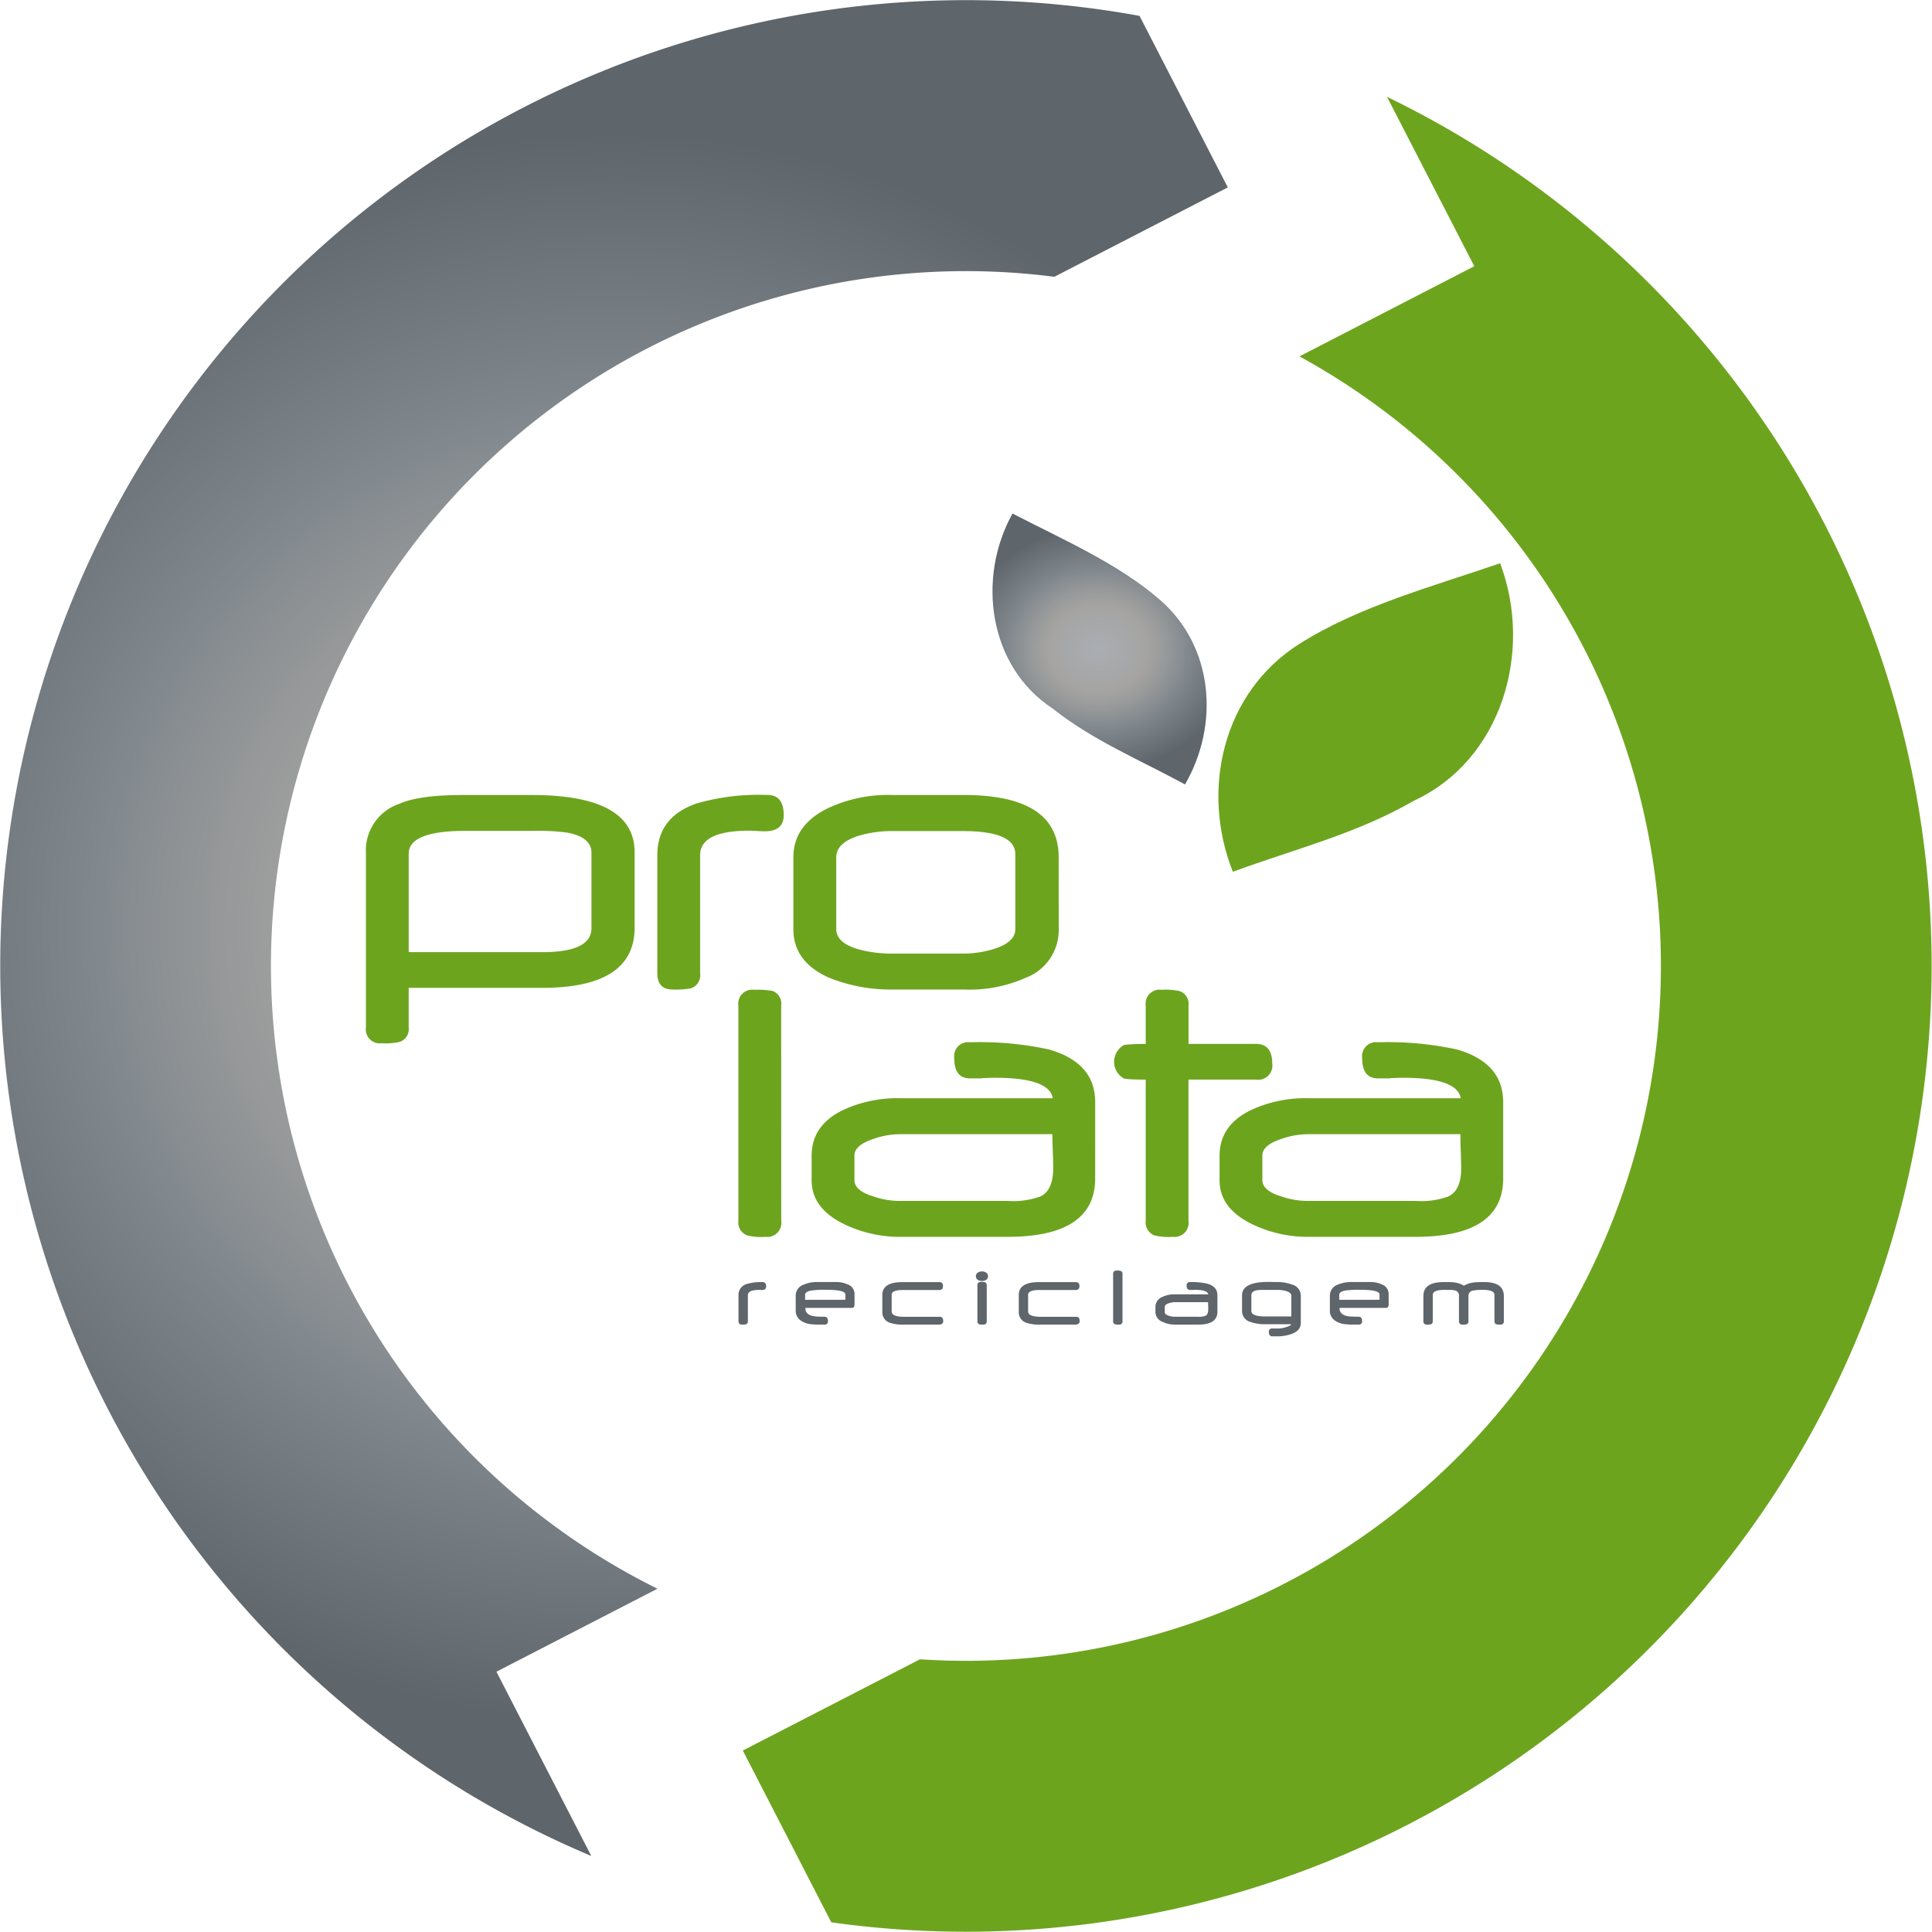
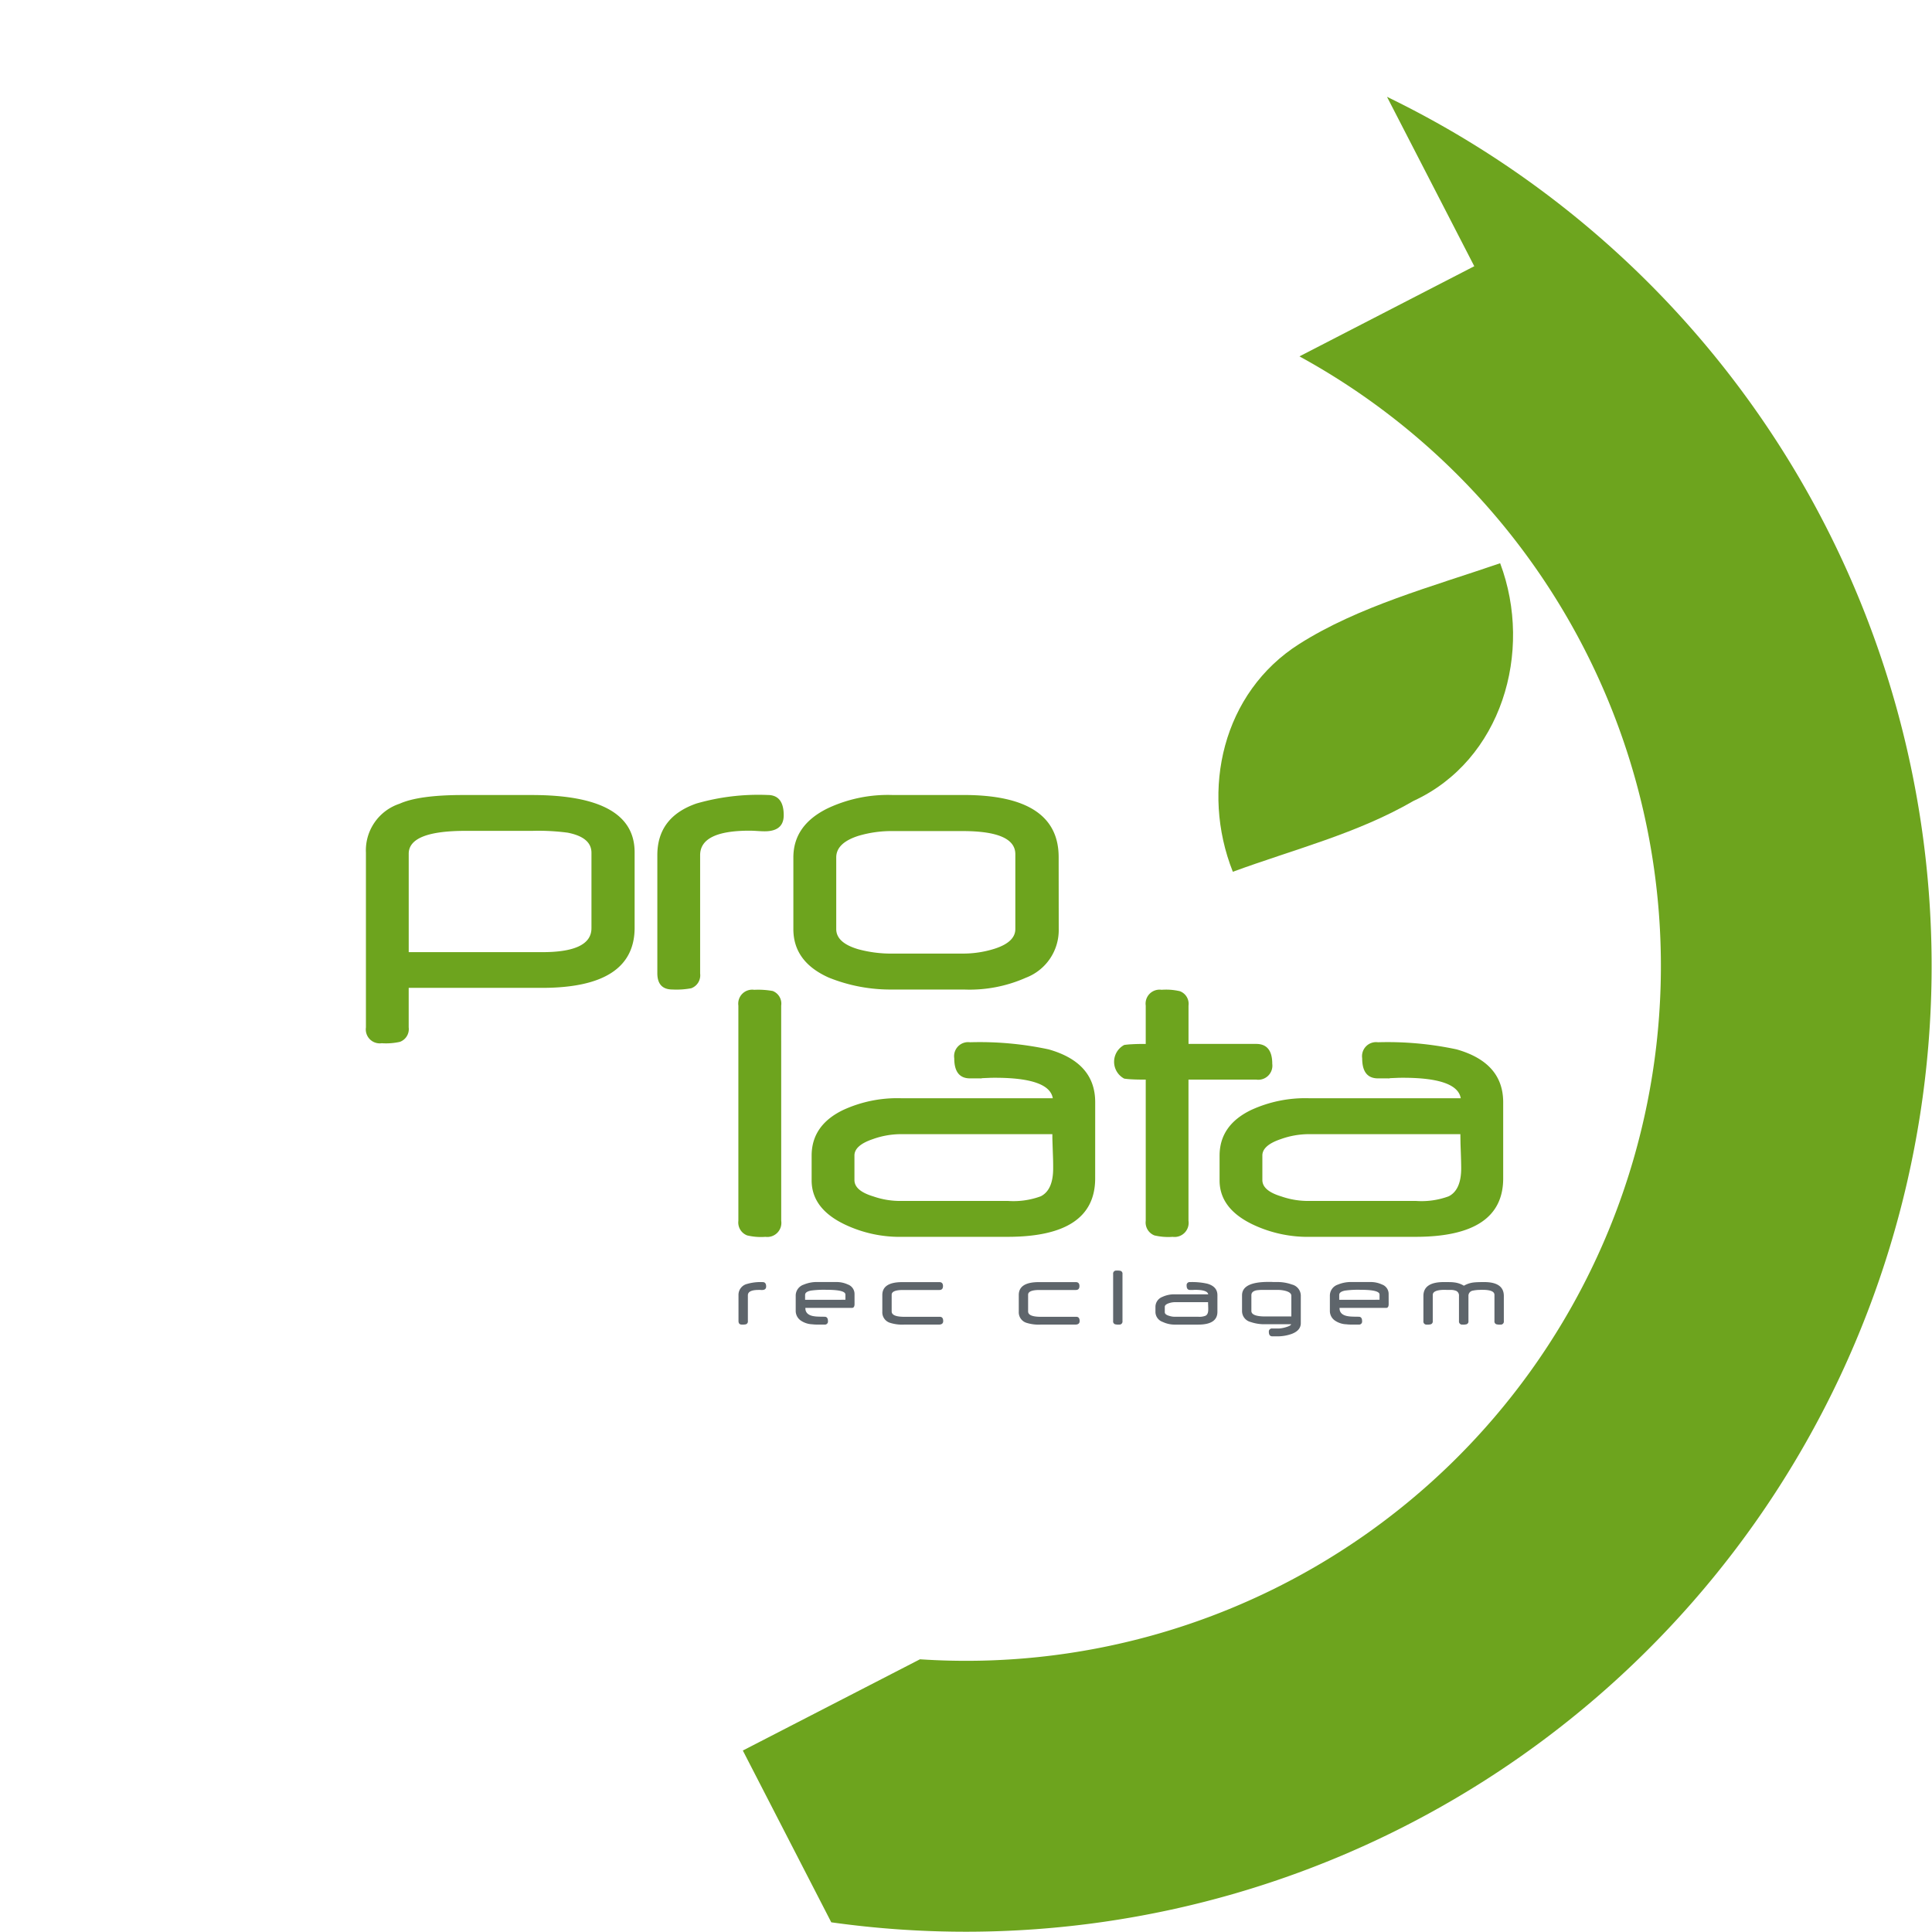
<svg xmlns="http://www.w3.org/2000/svg" xmlns:xlink="http://www.w3.org/1999/xlink" width="211.6" height="211.588" viewBox="0 0 211.6 211.588">
  <defs>
    <radialGradient id="radial-gradient" cx="0.5" cy="0.5" r="0.424" gradientTransform="translate(-0.256) scale(1.512 1)" gradientUnits="objectBoundingBox">
      <stop offset="0.006" stop-color="#aaadb3" />
      <stop offset="0.316" stop-color="#a5a5a4" />
      <stop offset="0.354" stop-color="#a5a4a2" />
      <stop offset="0.497" stop-color="#969899" />
      <stop offset="0.674" stop-color="#7e868c" />
      <stop offset="1" stop-color="#5e656b" />
    </radialGradient>
    <radialGradient id="radial-gradient-2" cx="0.5" cy="0.5" r="0.451" gradientTransform="translate(-0.132) scale(1.265 1)" xlink:href="#radial-gradient" />
  </defs>
  <g id="PROLATA" transform="translate(-268.154 -76.769)">
    <path id="Caminho_1" data-name="Caminho 1" d="M581.62,108.43l9.56,18.553-19.147,9.875a76.1,76.1,0,0,1-41.564,142.7l-19.4,9.993,9.687,18.814A105.777,105.777,0,0,0,581.62,108.43Z" transform="translate(-161.557 -21.057)" fill="#6da41e" />
-     <path id="Caminho_2" data-name="Caminho 2" d="M383.627,107.084l19-9.79-9.667-18.786a105.771,105.771,0,0,0-60.045,201.535l-10.391-20.182,17.639-9.089a76.106,76.106,0,0,1,43.459-143.689Z" fill="url(#radial-gradient)" />
    <g id="Grupo_1" data-name="Grupo 1" transform="translate(401.596 138.457)">
      <path id="Caminho_3" data-name="Caminho 3" d="M687.961,286.987c9.626-4.434,13.142-16.3,9.487-26.03-7.51,2.579-15.52,4.728-22.006,8.844-8.386,5.315-10.826,15.994-7.271,24.948,6.744-2.478,13.6-4.174,19.79-7.762Z" transform="translate(-666.588 -260.957)" fill="#6da41e" />
    </g>
    <g id="Grupo_2" data-name="Grupo 2" transform="translate(376.857 133.014)">
-       <path id="Caminho_4" data-name="Caminho 4" d="M599.311,266.061c-6.986-4.565-8.362-14.209-4.4-21.356,5.552,2.868,11.54,5.467,16.108,9.412,5.919,5.1,6.59,13.689,2.789,20.257-4.965-2.7-10.1-4.815-14.5-8.313Z" transform="translate(-592.721 -244.705)" fill="url(#radial-gradient-2)" />
-     </g>
+       </g>
    <g id="Grupo_3" data-name="Grupo 3" transform="translate(308.23 163.839)">
      <path id="Caminho_5" data-name="Caminho 5" d="M417.245,351.273q0,6.586-10.128,6.594H392.5V362.2a1.485,1.485,0,0,1-.958,1.578,6.931,6.931,0,0,1-1.994.152,1.528,1.528,0,0,1-1.732-1.73V343.071A5.377,5.377,0,0,1,391.5,337.7q2.131-.96,7.018-.954h7.464q11.262,0,11.263,6.267Zm-4.728.063v-8.265q0-1.69-2.6-2.2a24.388,24.388,0,0,0-3.887-.2h-7.305q-6.225,0-6.223,2.508v10.776h14.618C410.715,353.959,412.516,353.079,412.516,351.336Z" transform="translate(-387.814 -336.742)" fill="#6da41e" />
      <path id="Caminho_6" data-name="Caminho 6" d="M496.954,338.959q0,1.76-2.087,1.761c-.2,0-.473-.013-.838-.036s-.638-.032-.83-.032q-5.4,0-5.4,2.682V356.29a1.507,1.507,0,0,1-.977,1.62,8.821,8.821,0,0,1-2.046.137q-1.661,0-1.664-1.78V343.334q0-4.172,4.287-5.66a24.529,24.529,0,0,1,7.8-.932C496.366,336.742,496.954,337.485,496.954,338.959Z" transform="translate(-451.194 -336.742)" fill="#6da41e" />
      <path id="Caminho_7" data-name="Caminho 7" d="M556.682,351.427a5.58,5.58,0,0,1-3.6,5.33,15.186,15.186,0,0,1-6.8,1.291h-7.8a18.019,18.019,0,0,1-7-1.312q-3.867-1.736-3.863-5.309v-7.844q0-3.576,3.84-5.419a15.513,15.513,0,0,1,7-1.421h7.815q10.395,0,10.4,6.8Zm-4.753,0v-8.2q0-2.532-5.774-2.533h-7.62a12.721,12.721,0,0,0-3.821.532c-1.6.519-2.4,1.3-2.4,2.356v7.844c0,1.006.809,1.746,2.44,2.219a13.743,13.743,0,0,0,3.8.466h7.616a11.381,11.381,0,0,0,3.49-.531Q551.927,352.851,551.929,351.427Z" transform="translate(-480.802 -336.742)" fill="#6da41e" />
      <path id="Caminho_8" data-name="Caminho 8" d="M514.313,425.75a1.543,1.543,0,0,1-1.733,1.759,6.507,6.507,0,0,1-2-.158,1.513,1.513,0,0,1-.96-1.6V402.182a1.531,1.531,0,0,1,1.736-1.729,9.012,9.012,0,0,1,2.021.128,1.481,1.481,0,0,1,.932,1.6Z" transform="translate(-468.827 -379.115)" fill="#6da41e" />
      <path id="Caminho_9" data-name="Caminho 9" d="M564.627,432.527q0,6.4-9.592,6.4H543.566a13.994,13.994,0,0,1-6.372-1.358q-3.621-1.735-3.621-4.822V430.04q0-3.333,3.442-5a14.163,14.163,0,0,1,6.4-1.29h16.571q-.376-2.248-6.354-2.244c-.163,0-.357,0-.585.011l-.79.032a.513.513,0,0,1-.222.024h-1.114q-1.728,0-1.728-2.2a1.538,1.538,0,0,1,1.728-1.756,36.061,36.061,0,0,1,8.6.777q5.108,1.443,5.109,5.779Zm-4.6-1.107c0-.214,0-.472-.006-.785s-.022-.665-.036-1.086-.026-.777-.036-1.085-.011-.574-.011-.782h-16.63a9.128,9.128,0,0,0-3.024.542c-1.35.453-2.022,1.056-2.022,1.793v2.69c0,.787.692,1.382,2.087,1.8a8.867,8.867,0,0,0,3.084.489h11.641a8.64,8.64,0,0,0,3.6-.511C559.581,434.024,560.027,433,560.027,431.421Z" transform="translate(-484.756 -390.535)" fill="#6da41e" />
      <path id="Caminho_10" data-name="Caminho 10" d="M649.8,408.556a1.545,1.545,0,0,1-1.759,1.732h-7.417V425.75a1.542,1.542,0,0,1-1.733,1.759,6.628,6.628,0,0,1-2-.158,1.516,1.516,0,0,1-.949-1.6V410.289c-.623,0-1.13-.008-1.524-.032a8.226,8.226,0,0,1-.832-.077,2.087,2.087,0,0,1,0-3.687,8.043,8.043,0,0,1,.832-.077c.393-.026.9-.036,1.524-.036v-4.2a1.528,1.528,0,0,1,1.732-1.729,6.668,6.668,0,0,1,2,.152,1.471,1.471,0,0,1,.954,1.576v4.2h7.417C649.213,406.379,649.8,407.107,649.8,408.556Z" transform="translate(-550.533 -379.115)" fill="#6da41e" />
      <path id="Caminho_11" data-name="Caminho 11" d="M698.041,432.527q0,6.4-9.6,6.4H676.976a14.033,14.033,0,0,1-6.377-1.358c-2.407-1.157-3.62-2.761-3.62-4.822V430.04q0-3.333,3.446-5a14.178,14.178,0,0,1,6.4-1.29h16.569q-.383-2.248-6.352-2.244c-.165,0-.364,0-.591.011l-.789.032a.493.493,0,0,1-.222.024h-1.113q-1.731,0-1.729-2.2a1.538,1.538,0,0,1,1.729-1.756,36.078,36.078,0,0,1,8.6.777q5.105,1.443,5.114,5.779Zm-4.6-1.107c0-.214-.005-.472-.012-.785s-.019-.665-.034-1.086-.03-.777-.033-1.085-.011-.574-.011-.782H676.713a9.117,9.117,0,0,0-3.023.542c-1.351.453-2.025,1.056-2.025,1.793v2.69c0,.787.7,1.382,2.091,1.8a8.877,8.877,0,0,0,3.089.489h11.642a8.58,8.58,0,0,0,3.595-.511C692.984,434.024,693.441,433,693.441,431.421Z" transform="translate(-573.482 -390.535)" fill="#6da41e" />
    </g>
    <g id="Grupo_4" data-name="Grupo 4" transform="translate(349.037 215.929)">
      <path id="Caminho_12" data-name="Caminho 12" d="M512.685,496.509q0,.386-.458.386a1.749,1.749,0,0,1-.183-.008c-.08,0-.142,0-.181,0-.788,0-1.18.194-1.18.59V500.3a.324.324,0,0,1-.218.352,1.861,1.861,0,0,1-.444.031c-.243,0-.365-.129-.365-.389v-2.82a1.232,1.232,0,0,1,.938-1.244,5.294,5.294,0,0,1,1.7-.2C512.553,496.025,512.685,496.187,512.685,496.509Z" transform="translate(-509.656 -494.769)" fill="#5e656b" />
      <path id="Caminho_13" data-name="Caminho 13" d="M534.812,498.424c0,.282-.1.422-.286.422h-5.1v.031c0,.442.26.726.777.851a3.464,3.464,0,0,0,.493.065c.214.011.49.019.827.019.25,0,.377.158.377.476a.336.336,0,0,1-.377.383c-.347,0-.628,0-.841,0s-.389-.015-.5-.03a2.376,2.376,0,0,1-1.243-.4,1.291,1.291,0,0,1-.571-1.039v-1.713a1.266,1.266,0,0,1,.878-1.193,3.7,3.7,0,0,1,1.583-.283h1.914a2.955,2.955,0,0,1,1.336.268,1.1,1.1,0,0,1,.731,1.025Zm-1-.469v-.571c0-.352-.69-.521-2.081-.521a10.456,10.456,0,0,0-1.686.085c-.432.084-.648.24-.648.475v.533Z" transform="translate(-522.102 -494.759)" fill="#5e656b" />
      <path id="Caminho_14" data-name="Caminho 14" d="M563.354,500.3c0,.257-.159.383-.476.383h-3.793a4.388,4.388,0,0,1-1.572-.2,1.2,1.2,0,0,1-.826-1.2v-1.839c0-.939.725-1.412,2.185-1.412h4.06c.265,0,.4.142.4.431s-.134.43-.4.43h-3.984c-.828,0-1.237.179-1.237.519v1.827c0,.4.466.591,1.4.591h3.856C563.225,499.824,563.354,499.981,563.354,500.3Z" transform="translate(-540.935 -494.769)" fill="#5e656b" />
-       <path id="Caminho_15" data-name="Caminho 15" d="M588.618,493.08a.467.467,0,0,1-.211.4.9.9,0,0,1-.907,0,.474.474,0,0,1-.211-.4.465.465,0,0,1,.211-.4.859.859,0,0,1,.907,0A.457.457,0,0,1,588.618,493.08Zm-.138,4.911a.34.34,0,0,1-.386.383,1.428,1.428,0,0,1-.438-.035.325.325,0,0,1-.2-.348v-3.908a.338.338,0,0,1,.385-.381,1.559,1.559,0,0,1,.428.031.33.33,0,0,1,.208.349Z" transform="translate(-561.289 -492.461)" fill="#5e656b" />
      <path id="Caminho_16" data-name="Caminho 16" d="M607.98,500.3c0,.257-.159.383-.474.383h-3.79a4.439,4.439,0,0,1-1.58-.2,1.207,1.207,0,0,1-.822-1.2v-1.839q0-1.409,2.185-1.412h4.06c.266,0,.4.142.4.431s-.133.43-.4.43h-3.985c-.825,0-1.238.179-1.238.519v1.827c0,.4.469.591,1.406.591H607.6C607.853,499.824,607.98,499.981,607.98,500.3Z" transform="translate(-570.617 -494.769)" fill="#5e656b" />
      <path id="Caminho_17" data-name="Caminho 17" d="M633.2,497.805a.336.336,0,0,1-.379.383,1.394,1.394,0,0,1-.435-.035.322.322,0,0,1-.209-.348v-5.153a.332.332,0,0,1,.377-.377,1.591,1.591,0,0,1,.439.029.322.322,0,0,1,.207.348Z" transform="translate(-591.145 -492.275)" fill="#5e656b" />
      <path id="Caminho_18" data-name="Caminho 18" d="M652.784,499.285q0,1.4-2.1,1.4h-2.5a3.087,3.087,0,0,1-1.394-.294,1.171,1.171,0,0,1-.793-1.058v-.589a1.17,1.17,0,0,1,.754-1.092,3.075,3.075,0,0,1,1.4-.283h3.626c-.056-.323-.519-.49-1.4-.49h-.122c-.054.007-.11.007-.173.011h-.294c-.253,0-.375-.16-.375-.477a.336.336,0,0,1,.375-.385,7.615,7.615,0,0,1,1.88.173c.744.208,1.117.631,1.117,1.261Zm-1.005-.243v-.17c0-.069-.007-.148-.007-.237s-.01-.17-.01-.242v-.165h-3.638a2.066,2.066,0,0,0-.658.115c-.3.1-.446.234-.446.393v.588c0,.173.154.305.454.393a1.988,1.988,0,0,0,.68.109H650.7a1.818,1.818,0,0,0,.786-.115C651.68,499.614,651.779,499.39,651.779,499.042Z" transform="translate(-600.331 -494.769)" fill="#5e656b" />
      <path id="Caminho_19" data-name="Caminho 19" d="M680.758,500.5c0,.531-.332.925-1,1.176a4.648,4.648,0,0,1-1.685.264h-.428c-.257,0-.384-.159-.384-.477a.338.338,0,0,1,.384-.382h.74a3.482,3.482,0,0,0,.733-.138c.365-.107.562-.218.583-.328H676.89a4.64,4.64,0,0,1-1.635-.248,1.23,1.23,0,0,1-.932-1.187v-1.732q0-1.47,2.893-1.467c.051,0,.116,0,.192,0s.164,0,.265.007a.221.221,0,0,0,.077.005h.38a4.684,4.684,0,0,1,1.662.274,1.269,1.269,0,0,1,.967,1.192Zm-1.035-.737V497.5c0-.23-.189-.4-.569-.518a3.266,3.266,0,0,0-.861-.126H676.68a4.445,4.445,0,0,0-.819.052c-.347.089-.515.26-.515.521v1.735c0,.395.507.6,1.525.6Z" transform="translate(-619.173 -494.74)" fill="#5e656b" />
      <path id="Caminho_20" data-name="Caminho 20" d="M709.492,498.424q0,.423-.28.422h-5.1v.031c0,.442.255.726.778.851a3.3,3.3,0,0,0,.49.065c.218.011.49.019.822.019.258,0,.379.158.379.476a.334.334,0,0,1-.379.383c-.34,0-.621,0-.839,0s-.386-.015-.5-.03a2.353,2.353,0,0,1-1.242-.4,1.274,1.274,0,0,1-.568-1.039v-1.713a1.266,1.266,0,0,1,.87-1.193,3.726,3.726,0,0,1,1.586-.283h1.911a2.934,2.934,0,0,1,1.338.268,1.092,1.092,0,0,1,.73,1.025Zm-1-.469v-.571c0-.352-.695-.521-2.08-.521a10.557,10.557,0,0,0-1.692.085c-.424.084-.643.24-.643.475v.533Z" transform="translate(-638.283 -494.759)" fill="#5e656b" />
      <path id="Caminho_21" data-name="Caminho 21" d="M742.444,500.3a.335.335,0,0,1-.379.383,1.421,1.421,0,0,1-.439-.035.327.327,0,0,1-.21-.348v-2.871c0-.37-.434-.553-1.308-.553h-.2c-.033,0-.05,0-.056.007a3.78,3.78,0,0,0-.833.087.569.569,0,0,0-.451.59v2.74a.322.322,0,0,1-.21.348,1.454,1.454,0,0,1-.441.035.341.341,0,0,1-.386-.383v-2.751a.556.556,0,0,0-.3-.555,1.52,1.52,0,0,0-.665-.107h-.293c-.068,0-.127,0-.171-.011h-.121c-.883,0-1.322.19-1.322.561V500.3a.326.326,0,0,1-.206.348,1.425,1.425,0,0,1-.441.035.335.335,0,0,1-.377-.383v-2.753c0-1.011.742-1.521,2.233-1.521.3,0,.533,0,.72.008a3.072,3.072,0,0,1,.418.029,2.639,2.639,0,0,1,1.064.363,2.752,2.752,0,0,1,1.081-.358c.228-.025.6-.042,1.143-.042,1.431,0,2.149.51,2.149,1.521Z" transform="translate(-658.621 -494.769)" fill="#5e656b" />
    </g>
  </g>
</svg>